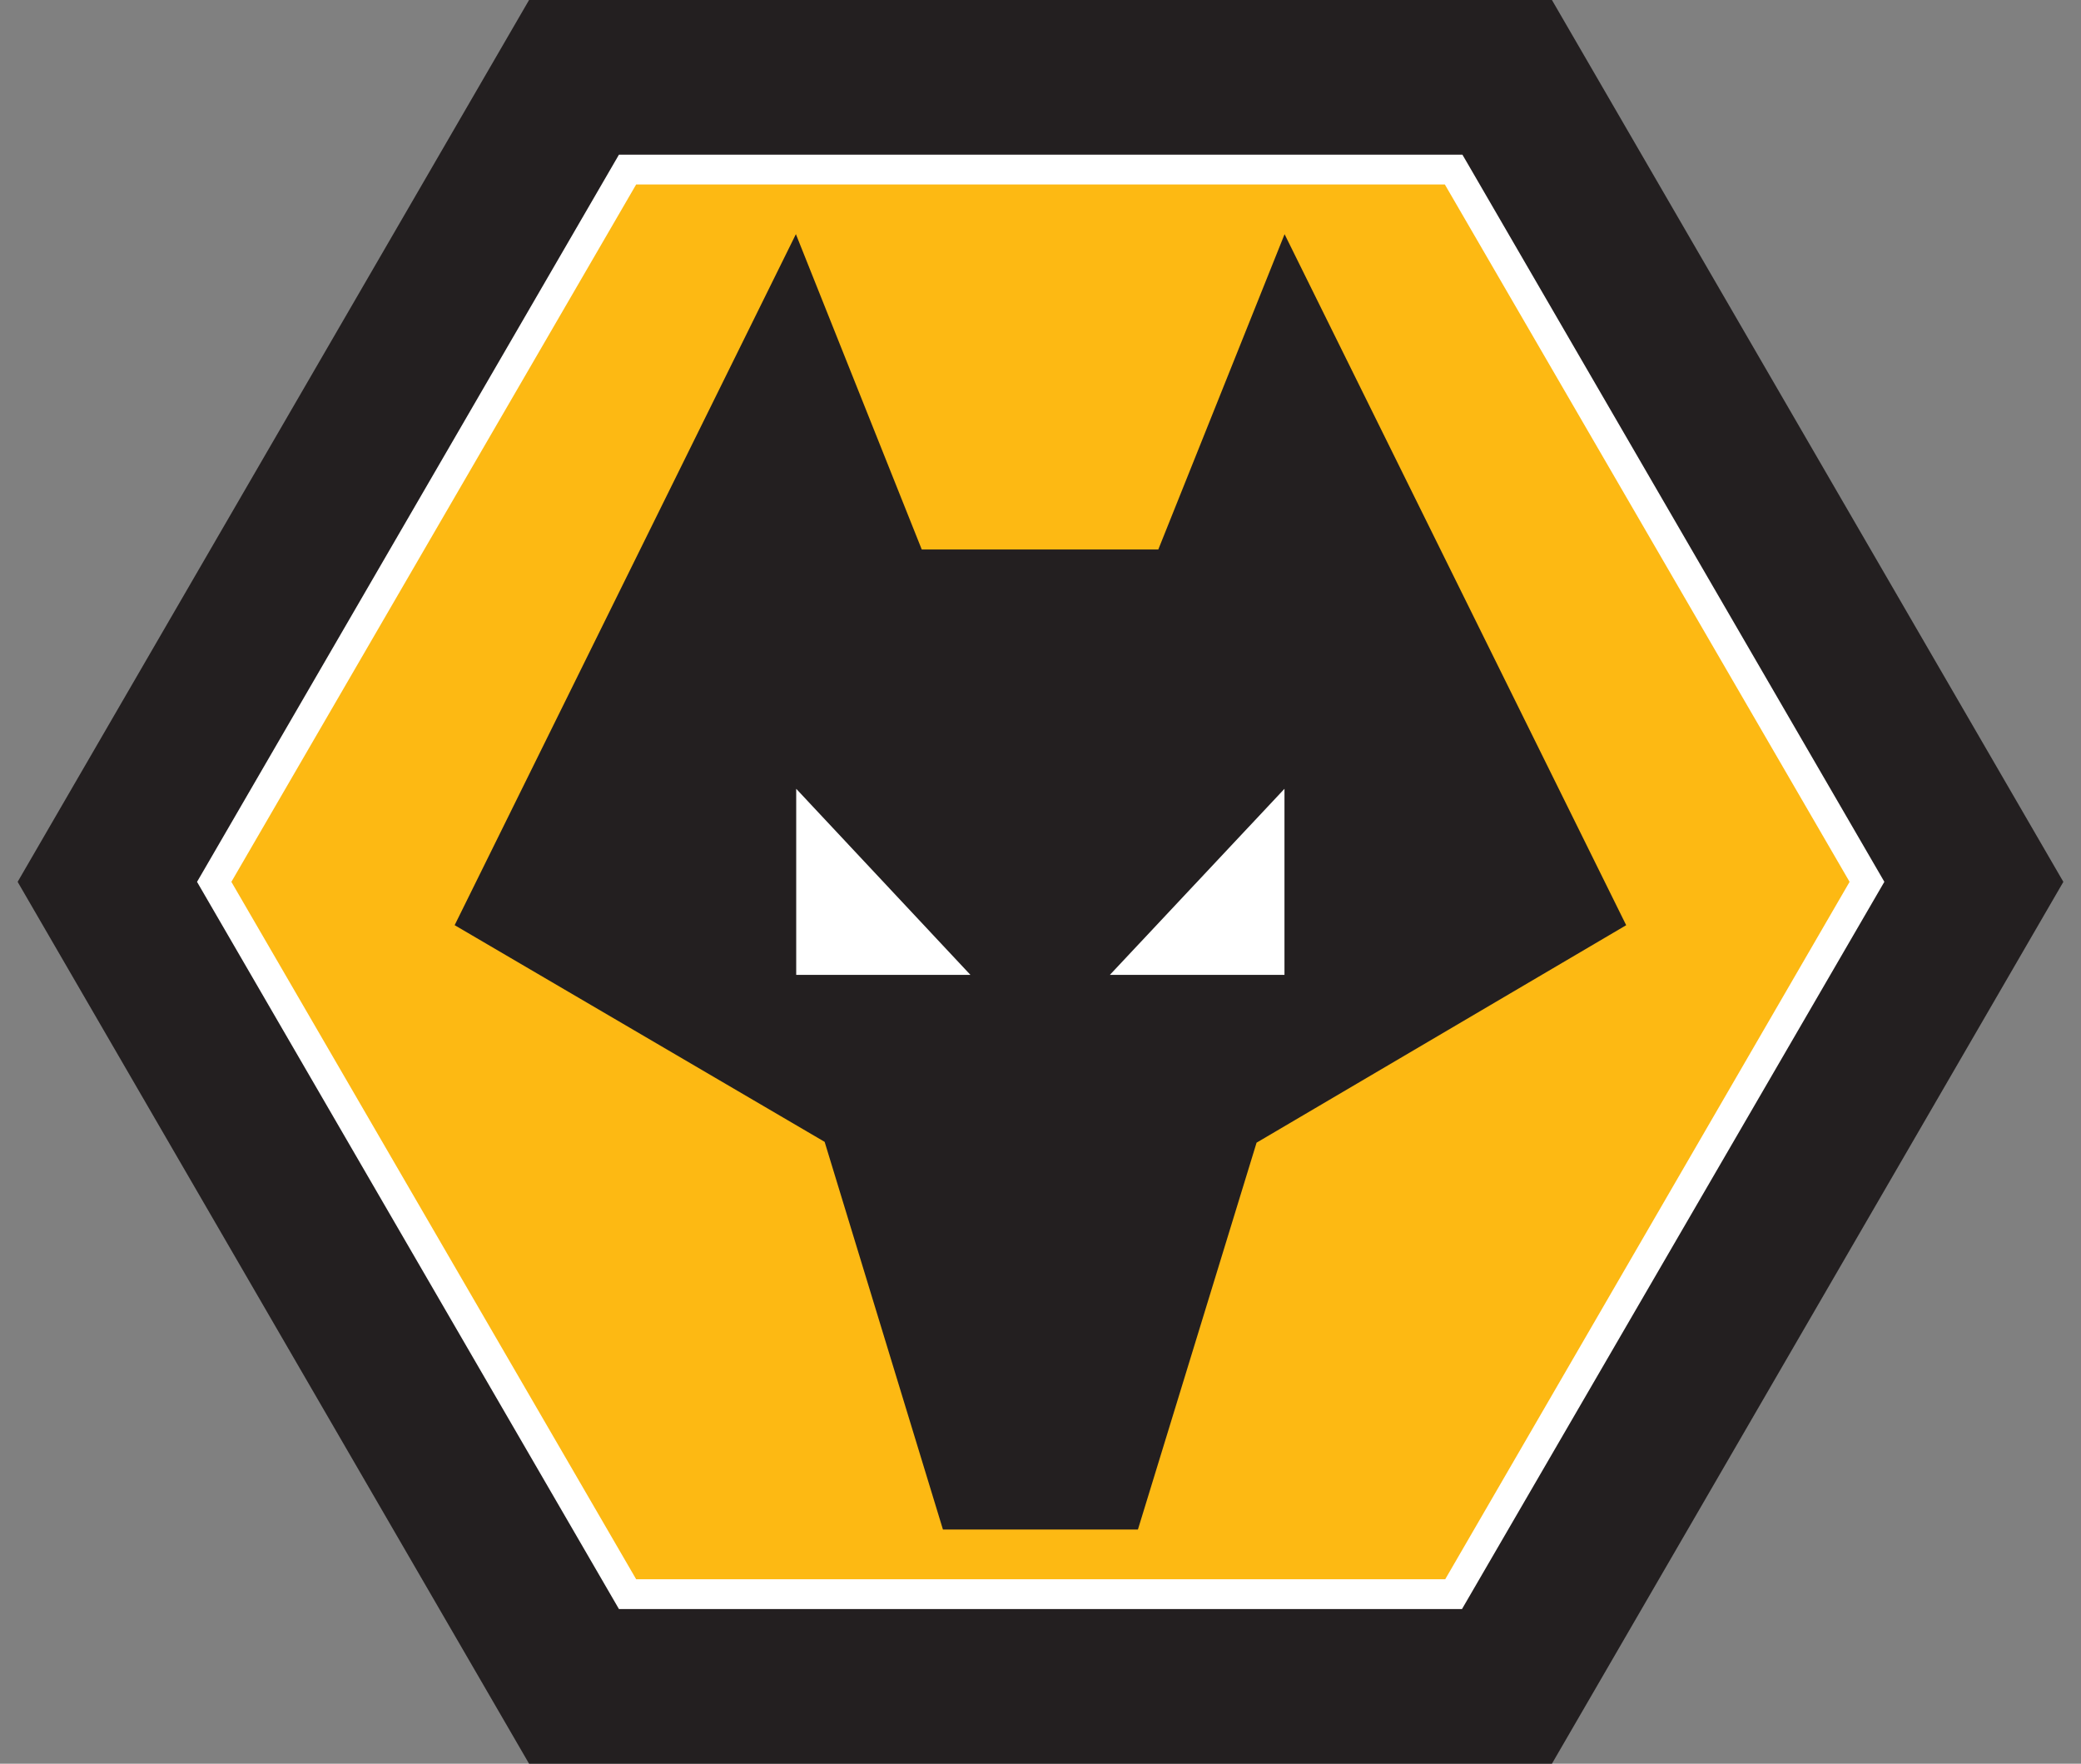
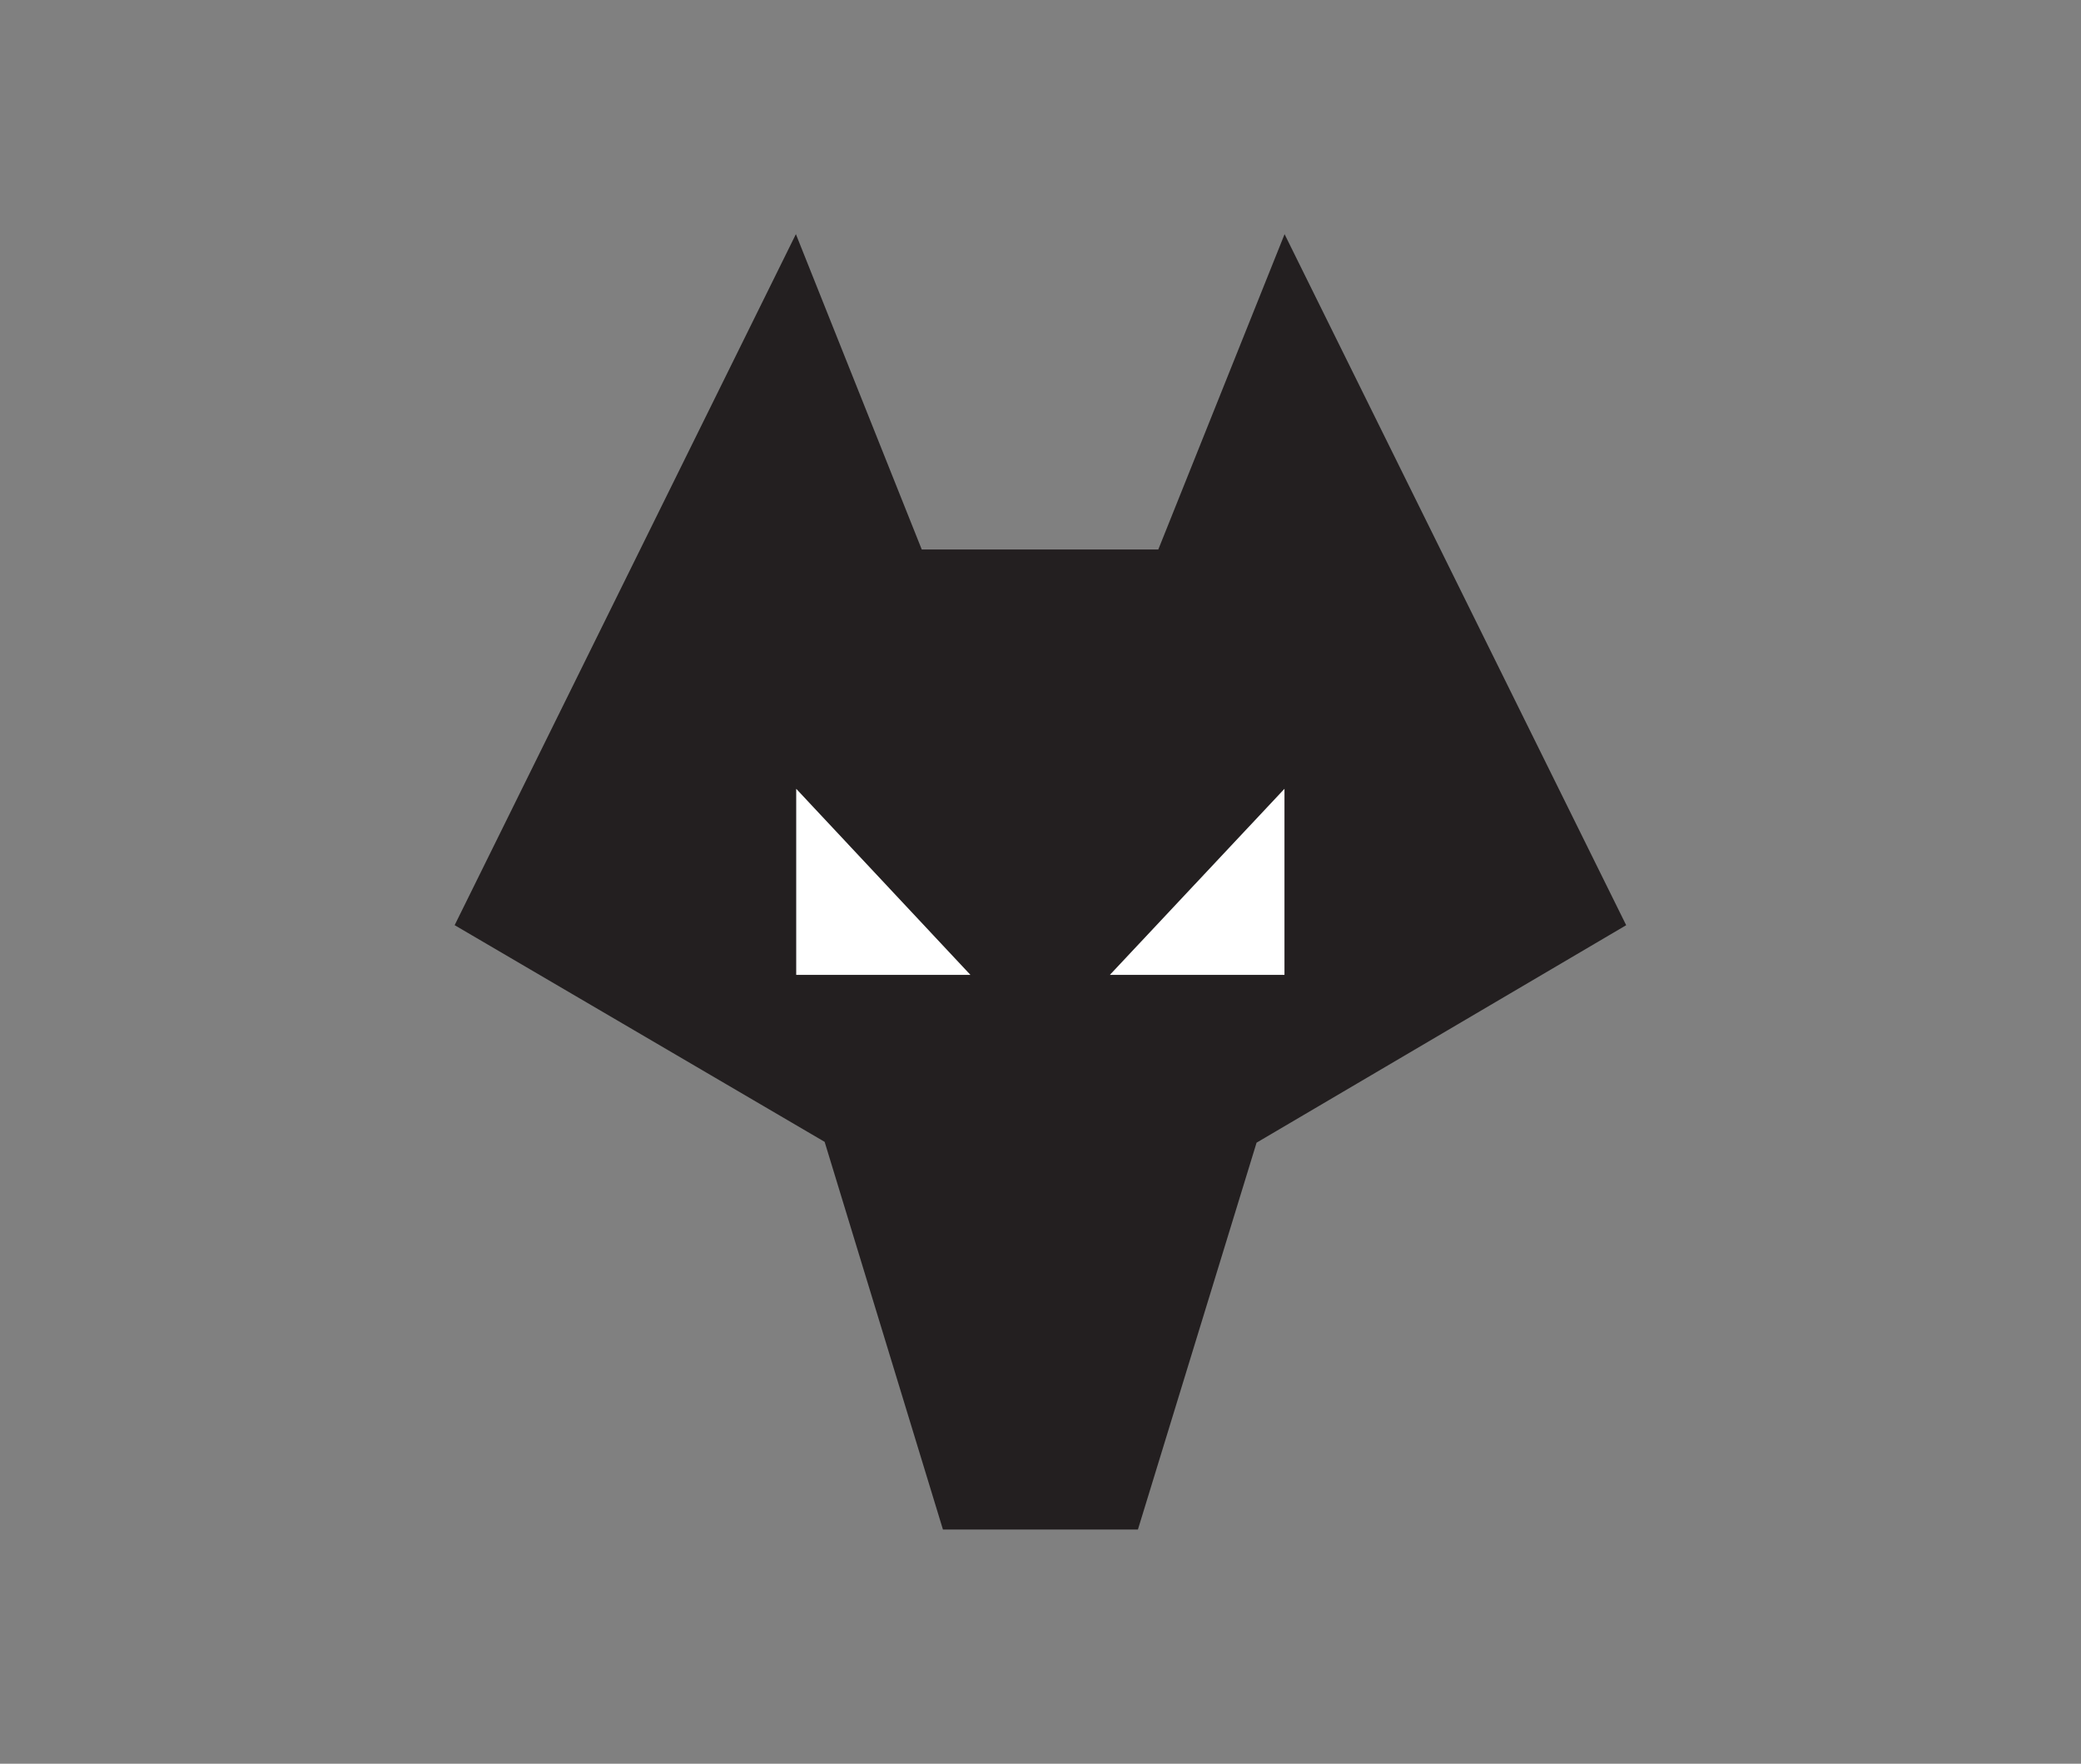
<svg xmlns="http://www.w3.org/2000/svg" width="59" height="50" fill="none">
  <rect width="100%" height="100%" fill="#808080" stroke="none" />
-   <path fill="#231F20" d="M15 50 .5 25 15 0h29l14.5 25L44 50H15Z" />
-   <path fill="#FDB913" d="M17.788 45.187 6.074 25 17.788 4.813h23.426L52.927 25 41.214 45.187H17.788Z" />
-   <path fill="#fff" d="M18.035 44.77h22.94L52.439 25 40.964 5.23H18.036L6.56 25l11.476 19.77Zm23.416.845H17.548L5.586 25l.125-.214L17.548 4.385h23.914l.125.214 11.838 20.4L41.45 45.616Z" />
  <path fill="#231F20" d="M26.133 15.577h6.707l3.58-8.938 9.685 19.59-10.479 6.165-3.364 10.967h-5.528l-3.354-10.99-10.49-6.143 9.675-19.59 3.568 8.939Z" />
  <path fill="#fff" d="m27.513 27.637-4.939-5.275v5.275h4.94Zm8.904-5.275v5.275h-4.95l4.95-5.275Z" />
</svg>